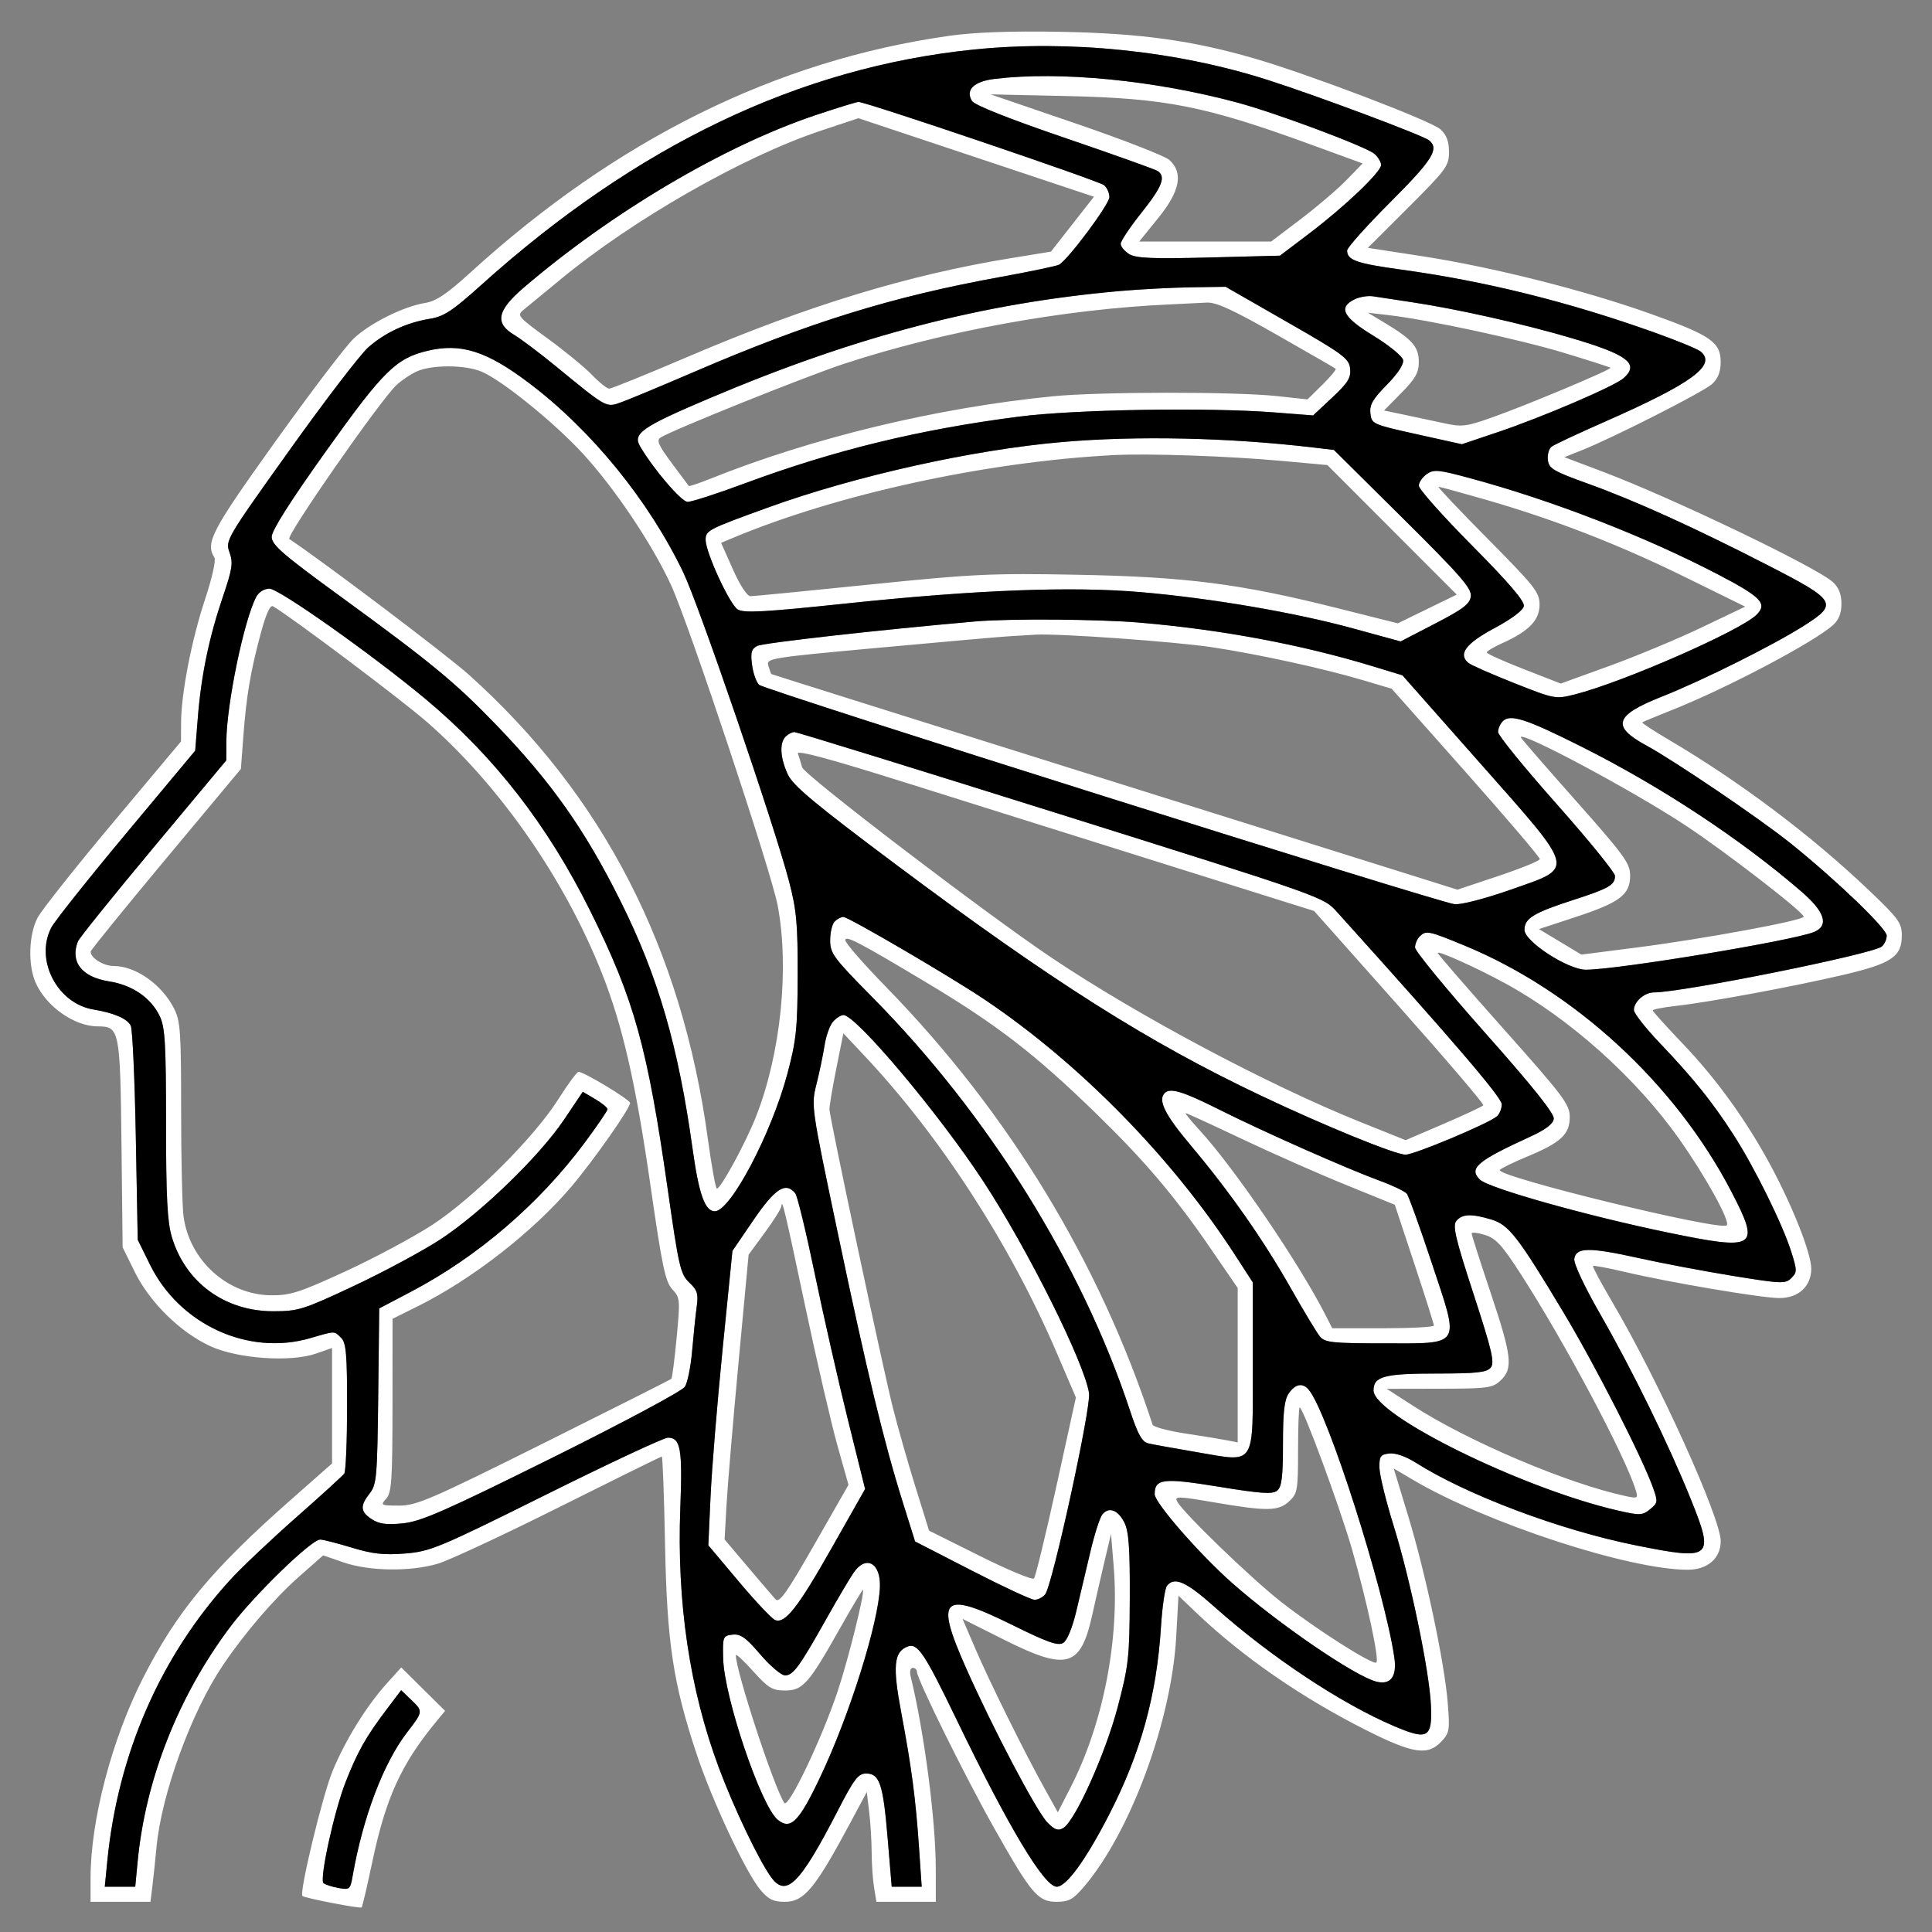
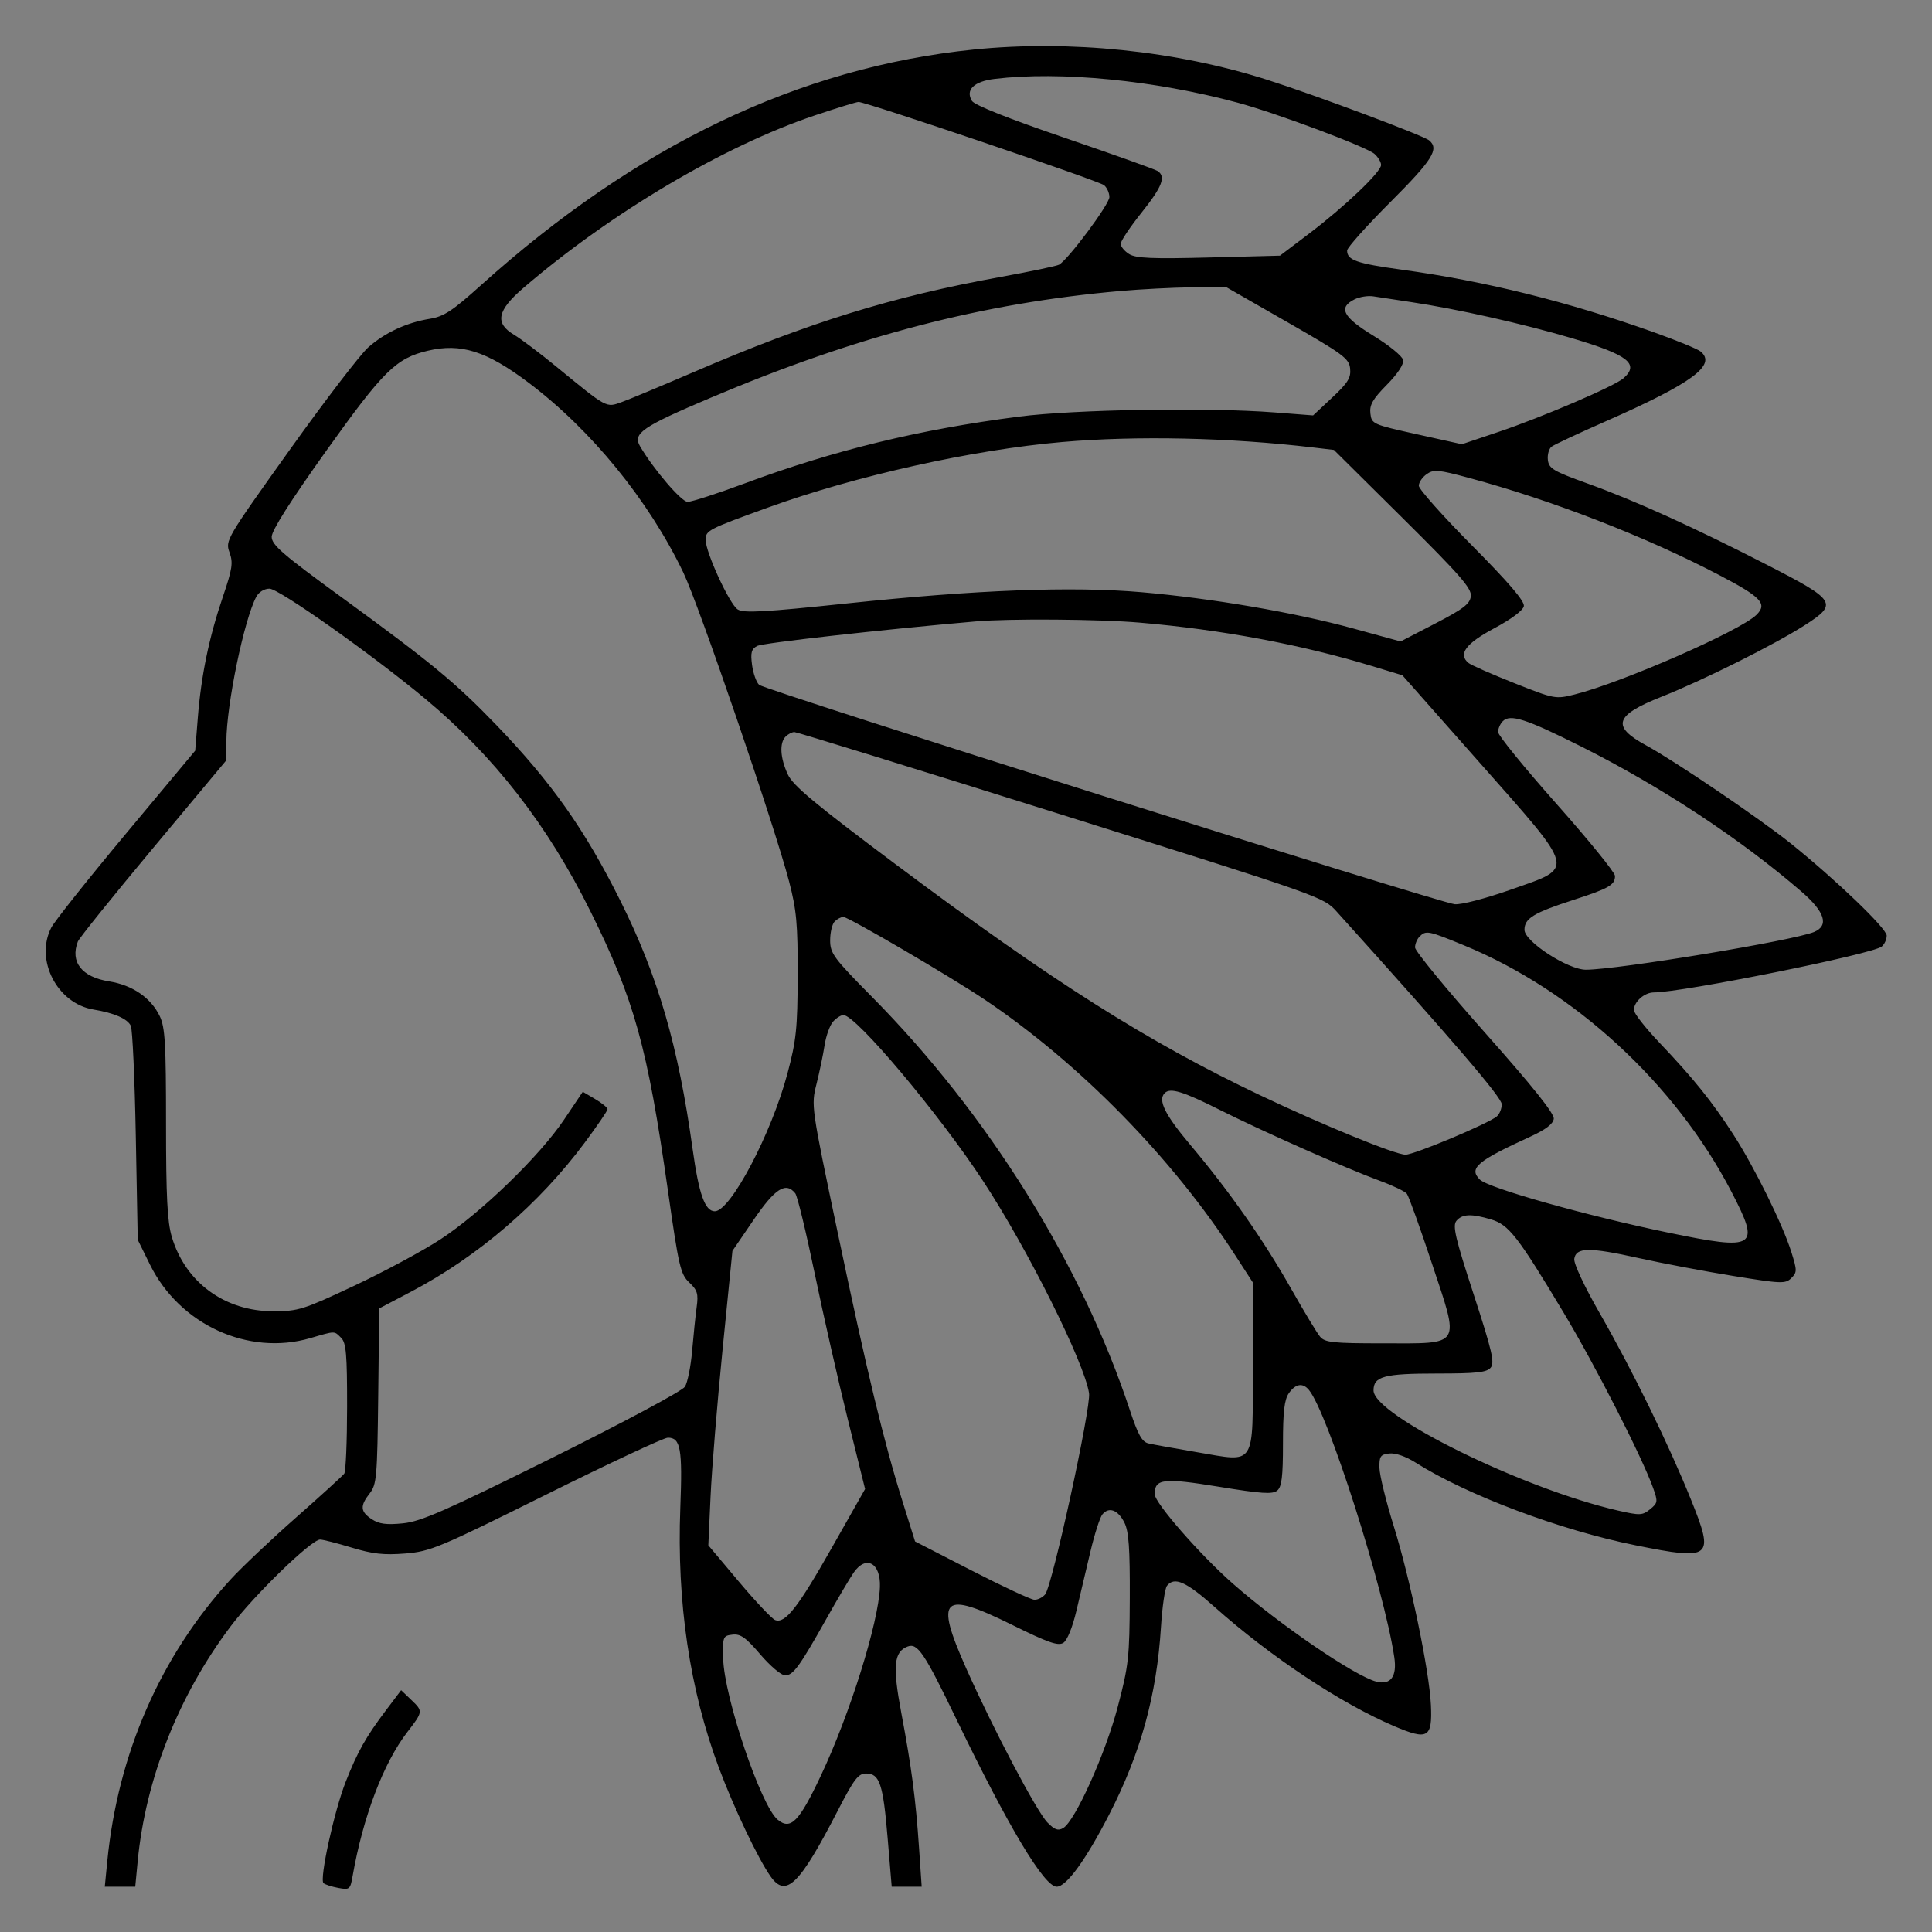
<svg xmlns="http://www.w3.org/2000/svg" version="1.1" viewBox="0 0 512 512" height="512" width="512">
  <rect x="0" y="0" width="512" height="512" fill="#808080" stroke="none" />
-   <path fill-rule="evenodd" fill="#ffffff" stroke="none" d="M 251.500 9.501 C 205.636 16.004, 163.377 36.924, 124.500 72.370 C 118.455 77.882, 115.575 79.813, 112.715 80.275 C 106.900 81.213, 97.921 85.700, 93.650 89.802 C 91.532 91.836, 82.194 104.123, 72.900 117.108 C 56.050 140.645, 54.359 143.868, 56.819 147.742 C 57.267 148.447, 56.207 153.198, 54.365 158.742 C 50.797 169.482, 48.018 183.748, 47.985 191.500 L 47.964 196.500 29.941 218 C 20.029 229.825, 11.037 241.170, 9.959 243.210 C 7.641 247.601, 7.370 255.596, 9.381 260.282 C 12.110 266.642, 19.667 272, 25.910 272 C 31.669 272, 31.850 272.893, 32.190 303.037 L 32.500 330.551 35.734 337.115 C 39.697 345.161, 47.771 353.084, 55.747 356.757 C 62.969 360.081, 76.999 361.061, 83.750 358.712 L 88 357.234 88 372.531 L 88 387.828 77.250 397.303 C 56.109 415.938, 46.892 427.036, 37.922 444.654 C 29.632 460.935, 24 482.387, 24 497.676 L 24 504 31.939 504 L 39.877 504 40.397 499.750 C 40.683 497.412, 41.176 492.753, 41.492 489.395 C 42.813 475.357, 50.761 453.612, 59.062 441.322 C 64.879 432.710, 72.687 423.622, 79.234 417.843 L 85.643 412.186 91.071 414.061 C 97.851 416.401, 108.787 416.549, 116.027 414.399 C 118.991 413.519, 133.469 406.769, 148.201 399.399 C 162.933 392.030, 175.166 386, 175.387 386 C 175.608 386, 175.993 396.462, 176.243 409.250 C 176.753 435.358, 178.367 446.045, 184.657 464.970 C 188.745 477.264, 197.680 496.278, 201.510 500.829 C 203.630 503.349, 204.945 504, 207.915 504 C 213.136 504, 215.956 500.590, 225.534 482.700 L 229.710 474.900 230.346 480.200 C 230.696 483.115, 230.991 487.975, 231.002 491 C 231.013 494.025, 231.301 498.188, 231.642 500.250 L 232.262 504 240.131 504 L 248 504 247.992 495.250 C 247.980 482.345, 244.944 459.106, 241.331 444.250 C 241.012 442.941, 241.247 442, 241.892 442 C 242.501 442, 243 442.467, 243 443.037 C 243 444.974, 255.788 470.869, 263.434 484.415 C 273.331 501.950, 275.067 504, 280.011 504 C 283.232 504, 284.379 503.375, 287.195 500.086 C 299.569 485.630, 310.477 456.086, 311.711 433.688 L 312.306 422.877 316.903 427.268 C 329.261 439.072, 344.956 449.922, 362.233 458.605 C 374.468 464.754, 378.397 465.336, 381.976 461.526 C 384.133 459.229, 384.255 458.492, 383.667 451.276 C 382.792 440.530, 377.812 417, 373.203 401.831 L 369.353 389.161 374.427 392.154 C 393.867 403.622, 431.676 416, 447.268 416 C 452.512 416, 455.995 412.985, 456.008 408.436 C 456.026 402.295, 439.548 365.928, 427.382 345.257 C 424.332 340.073, 421.985 335.681, 422.169 335.498 C 422.352 335.314, 426.102 336.013, 430.501 337.051 C 442.411 339.860, 466.867 344, 471.550 344 C 476.619 344, 480 340.884, 480 336.212 C 480 332.208, 475.198 319.988, 469.307 309 C 462.881 297.013, 454.803 285.824, 445.767 276.394 C 441.495 271.935, 438 268.056, 438 267.773 C 438 267.490, 440.813 266.944, 444.250 266.561 C 452.959 265.589, 475.381 261.428, 488.500 258.350 C 501.271 255.353, 504 253.520, 504 247.939 C 504 244.570, 503.181 243.448, 495.141 235.797 C 479.906 221.299, 461.009 207.098, 442.217 196.024 C 438.211 193.664, 435.061 191.607, 435.217 191.453 C 435.373 191.300, 438.982 189.791, 443.238 188.102 C 457.554 182.419, 480.689 170.211, 485.750 165.670 C 487.304 164.276, 488 162.522, 488 160 C 488 157.494, 487.294 155.699, 485.750 154.277 C 481.466 150.333, 443.086 131.919, 424.651 124.963 L 414.565 121.158 419.033 119.383 C 427.536 116.005, 451.509 103.823, 453.750 101.742 C 455.291 100.310, 456 98.501, 456 96 C 456 90.667, 453.414 88.877, 437.500 83.196 C 419.932 76.923, 395.637 70.791, 376.918 67.905 L 362.500 65.682 373.250 54.952 C 383.279 44.942, 384 43.958, 384 40.285 C 384 37.481, 383.353 35.756, 381.750 34.286 C 379.307 32.047, 347.003 19.737, 332.488 15.515 C 315.986 10.714, 302.124 8.807, 281 8.430 C 267.769 8.195, 258.285 8.539, 251.500 9.501 M 258 13.134 C 211.817 17.854, 168.653 38.507, 127.442 75.605 C 119.913 82.382, 117.633 83.881, 113.942 84.479 C 107.778 85.478, 102.074 88.118, 97.607 92.040 C 95.522 93.871, 86.132 106.127, 76.741 119.277 C 59.927 142.817, 59.683 143.234, 60.821 146.383 C 61.821 149.148, 61.582 150.745, 59.051 158.186 C 55.394 168.937, 53.316 178.980, 52.423 190.217 L 51.730 198.935 33.460 220.833 C 23.411 232.878, 14.472 244.120, 13.595 245.816 C 9.177 254.360, 15.141 265.941, 24.779 267.536 C 30.250 268.441, 33.750 269.966, 34.664 271.842 C 35.108 272.754, 35.703 285.887, 35.986 301.026 L 36.500 328.552 39.750 335.149 C 47.579 351.040, 65.797 359.399, 82.206 354.628 C 89.008 352.651, 88.512 352.655, 90.429 354.571 C 91.733 355.876, 91.997 358.978, 91.985 372.821 C 91.976 381.995, 91.639 389.960, 91.235 390.522 C 90.831 391.084, 85.069 396.331, 78.432 402.183 C 71.794 408.034, 63.972 415.438, 61.050 418.636 C 42.542 438.886, 31.229 464.765, 28.430 493.250 L 27.767 500 31.804 500 L 35.841 500 36.487 493.250 C 38.575 471.444, 47.339 449.290, 61.101 431.026 C 67.395 422.673, 82.518 408, 84.833 408 C 85.579 408, 89.352 408.961, 93.218 410.135 C 98.765 411.820, 101.747 412.148, 107.373 411.694 C 114.072 411.153, 116.318 410.214, 144.784 396.059 C 161.440 387.777, 175.937 381, 176.999 381 C 180.367 381, 180.890 383.945, 180.291 399.557 C 179.330 424.608, 182.762 447.743, 190.518 468.508 C 194.460 479.059, 200.912 492.608, 204.232 497.305 C 208.291 503.048, 211.894 499.501, 222.066 479.750 C 226.323 471.484, 227.456 470, 229.509 470 C 233.112 470, 234.032 472.745, 235.230 487.073 L 236.312 500 240.285 500 L 244.258 500 243.560 489.750 C 242.672 476.693, 241.580 468.399, 238.831 453.807 C 236.521 441.545, 236.885 437.749, 240.504 436.360 C 243.170 435.337, 244.933 437.960, 253.490 455.683 C 267.265 484.211, 276.723 500, 280.038 500 C 282.591 500, 287.713 492.966, 293.874 481 C 302.283 464.667, 306.536 449.293, 307.672 431.122 C 308.003 425.830, 308.717 420.938, 309.259 420.250 C 311.226 417.756, 314.325 419.130, 321.840 425.827 C 336.688 439.061, 355.357 451.452, 369.517 457.470 C 378.418 461.253, 379.607 460.564, 379.209 451.864 C 378.795 442.832, 373.745 418.514, 369.363 404.454 C 367.313 397.879, 365.606 390.925, 365.568 389 C 365.508 385.928, 365.828 385.462, 368.176 385.191 C 369.802 385.003, 372.549 385.955, 375.176 387.617 C 388.769 396.218, 413.403 405.483, 433.383 409.508 C 453.708 413.604, 454.424 413.009, 448.079 397.293 C 442.180 382.680, 432.582 363.080, 423.998 348.120 C 419.892 340.963, 417.023 334.845, 417.198 333.620 C 417.638 330.535, 421.141 330.487, 434.199 333.387 C 440.415 334.767, 451.701 336.903, 459.279 338.133 C 472.121 340.218, 473.171 340.257, 474.719 338.709 C 476.267 337.161, 476.266 336.686, 474.704 331.730 C 472.401 324.424, 464.919 309.275, 459.357 300.655 C 453.737 291.945, 448.747 285.745, 439.805 276.357 C 436.062 272.428, 433 268.522, 433 267.678 C 433 265.457, 435.794 263, 438.321 262.998 C 445.913 262.990, 496.268 252.853, 498.687 250.844 C 499.409 250.245, 500 248.942, 500 247.948 C 500 246.058, 486.520 233.118, 474.500 223.471 C 466.340 216.922, 443.836 201.662, 436.270 197.548 C 426.962 192.486, 427.880 189.573, 440.337 184.642 C 451.334 180.290, 470.203 170.861, 478.316 165.666 C 487.167 159.996, 486.610 159.096, 468.500 149.802 C 448.839 139.712, 433.334 132.682, 420.730 128.143 C 411.643 124.871, 410.466 124.172, 410.199 121.894 C 410.034 120.483, 410.484 118.892, 411.199 118.359 C 411.915 117.825, 418.350 114.814, 425.500 111.667 C 448.436 101.571, 455.006 96.740, 450.680 93.150 C 449.902 92.503, 444.346 90.220, 438.334 88.075 C 415.619 79.972, 393.644 74.513, 371.500 71.472 C 359.493 69.822, 357 68.948, 357 66.388 C 357 65.636, 362.175 59.846, 368.500 53.521 C 379.658 42.363, 381.474 39.468, 378.739 37.198 C 377.175 35.900, 348.875 25.312, 335.880 21.162 C 311.725 13.450, 283.441 10.535, 258 13.134 M 263.602 20.907 C 258.082 21.575, 255.782 23.807, 257.579 26.750 C 258.252 27.852, 267.322 31.460, 282.088 36.500 C 294.980 40.900, 306.085 44.864, 306.764 45.309 C 309.046 46.803, 308.022 49.459, 302.494 56.383 C 299.472 60.169, 297 63.871, 297 64.610 C 297 65.349, 298.012 66.577, 299.250 67.339 C 301.037 68.440, 305.377 68.624, 320.354 68.238 L 339.207 67.751 346.854 61.959 C 356.400 54.727, 366 45.582, 366 43.720 C 366 42.944, 365.212 41.622, 364.250 40.781 C 362.100 38.901, 338.235 29.967, 328 27.210 C 305.913 21.259, 280.909 18.812, 263.602 20.907 M 285.164 32.754 C 297.629 37.014, 308.767 41.357, 309.914 42.405 C 313.656 45.822, 312.730 50.626, 306.955 57.764 L 301.909 64 319.393 64 L 336.877 64 344.688 58.083 C 348.985 54.828, 354.438 50.173, 356.806 47.738 L 361.112 43.310 347.306 38.276 C 319.357 28.084, 309 26.034, 282.500 25.449 L 262.500 25.007 285.164 32.754 M 216 30.560 C 191.830 38.675, 161.994 56.327, 138.750 76.266 C 131.729 82.288, 131.056 85.646, 136.250 88.736 C 138.037 89.799, 143.024 93.556, 147.330 97.084 C 161.056 108.330, 160.571 108.067, 164.804 106.538 C 166.837 105.804, 175.448 102.213, 183.940 98.558 C 214.471 85.417, 236.360 78.631, 265 73.425 C 272.975 71.976, 280.022 70.500, 280.661 70.145 C 283.078 68.802, 294 54.137, 294 52.235 C 294 51.140, 293.366 49.719, 292.591 49.075 C 291.187 47.910, 229.455 26.984, 227.518 27.017 C 226.958 27.027, 221.775 28.621, 216 30.560 M 217.496 34.652 C 196.911 41.509, 167.636 58.238, 148.523 74.067 C 144.251 77.605, 139.872 81.207, 138.791 82.070 C 136.904 83.577, 137.159 83.884, 145.163 89.726 C 149.748 93.073, 155.051 97.429, 156.946 99.406 C 158.842 101.383, 160.868 103, 161.450 103 C 162.031 103, 171.506 99.156, 182.504 94.457 C 214.140 80.941, 240.743 72.832, 268 68.397 L 278.500 66.688 284.203 59.414 L 289.906 52.139 258.699 41.731 L 227.492 31.323 217.496 34.652 M 297 77.107 C 260.442 80.307, 227.050 89.006, 188.295 105.427 C 170.193 113.097, 167.631 114.853, 169.604 118.241 C 173.117 124.273, 180.579 133, 182.224 133 C 183.296 133, 190.097 130.801, 197.337 128.113 C 221.062 119.305, 243.601 113.815, 270 110.412 C 284.818 108.502, 320.044 107.921, 337.744 109.295 L 347.989 110.091 353.044 105.362 C 357.218 101.458, 358.047 100.119, 357.800 97.685 C 357.528 95.007, 355.996 93.874, 341.153 85.368 L 324.806 76 315.653 76.138 C 310.619 76.213, 302.225 76.649, 297 77.107 M 358.940 79.343 C 354.574 81.519, 355.899 84.052, 363.993 88.996 C 368.115 91.513, 371.645 94.397, 371.839 95.405 C 372.059 96.547, 370.432 99.024, 367.517 101.983 C 363.784 105.773, 362.908 107.304, 363.171 109.578 C 363.492 112.358, 363.787 112.490, 375.457 115.077 L 387.414 117.728 397.019 114.494 C 408.761 110.539, 427.866 102.343, 430.250 100.236 C 434.556 96.432, 431.438 94.023, 416.500 89.609 C 403.628 85.806, 386.133 81.876, 374 80.062 C 369.875 79.446, 365.348 78.758, 363.940 78.534 C 362.532 78.309, 360.282 78.673, 358.940 79.343 M 310 80.673 C 282.068 81.910, 250.124 87.733, 223.701 96.405 C 213.692 99.690, 178.318 113.901, 175.070 115.942 C 173.914 116.669, 174.472 117.958, 177.980 122.670 C 180.368 125.877, 182.415 128.629, 182.531 128.787 C 182.646 128.944, 185.161 128.103, 188.120 126.918 C 215.407 115.986, 248.066 108.109, 278.856 105.034 C 291.262 103.795, 327.304 103.761, 338.500 104.977 L 346.500 105.846 350.451 101.957 C 352.624 99.819, 354.199 97.904, 353.951 97.702 C 353.703 97.501, 346.650 93.435, 338.277 88.668 C 326.715 82.085, 322.266 80.046, 319.777 80.193 C 317.975 80.299, 313.575 80.515, 310 80.673 M 367 85.581 C 374.272 89.958, 376 91.938, 376 95.890 C 376 98.756, 375.121 100.324, 371.392 104.110 L 366.784 108.788 372.142 109.908 C 375.089 110.524, 379.840 111.538, 382.699 112.161 C 387.436 113.195, 388.577 113.054, 395.537 110.584 C 404.838 107.282, 427.219 97.886, 426.794 97.461 C 426.626 97.293, 421.111 95.525, 414.540 93.533 C 402.662 89.933, 378.513 84.733, 368 83.512 L 362.500 82.873 367 85.581 M 113.332 92.959 C 104.966 94.952, 101.607 98.263, 86.518 119.391 C 76.984 132.740, 72 140.589, 72 142.255 C 72 144.393, 74.872 146.884, 90.250 158.084 C 114.250 175.564, 120.717 180.898, 131.523 192.125 C 146.185 207.359, 154.964 219.801, 164.409 238.729 C 174.401 258.754, 179.742 277.110, 183.548 304.500 C 185.215 316.495, 186.822 321, 189.434 321 C 193.593 321, 204.432 300.445, 208.680 284.500 C 211.024 275.706, 211.351 272.570, 211.392 258.500 C 211.431 244.889, 211.092 241.173, 209.119 233.610 C 205.264 218.831, 185.288 160.482, 181.079 151.707 C 171.923 132.617, 156.678 113.915, 140.092 101.427 C 128.917 93.013, 122.127 90.864, 113.332 92.959 M 110.500 98.408 C 108.850 99.139, 106.374 100.809, 104.997 102.119 C 100.579 106.322, 75.649 142.163, 76.670 142.844 C 85.946 149.032, 118.449 173.600, 124.271 178.825 C 159.743 210.655, 180.705 251.361, 187.582 301.768 C 188.575 309.046, 189.657 315, 189.986 315 C 191.029 315, 197.669 302.761, 200.385 295.830 C 206.918 279.162, 209.222 256.651, 206.100 240 C 204.407 230.969, 182.574 165.352, 177.838 155.061 C 172.836 144.192, 162.950 129.451, 154.469 120.219 C 146.940 112.022, 132.988 100.729, 127.620 98.486 C 123.249 96.660, 114.534 96.620, 110.500 98.408 M 281.500 117.140 C 257.753 119.193, 226.700 126.108, 203.500 134.508 C 187.594 140.268, 187 140.576, 187 143.070 C 187 146.387, 193.356 160.175, 195.500 161.508 C 197.127 162.519, 202.530 162.221, 224.500 159.908 C 258.769 156.299, 284.047 155.336, 302.500 156.937 C 321.179 158.558, 343.236 162.336, 358.604 166.548 L 371.171 169.992 380.335 165.246 C 387.817 161.372, 389.553 160.041, 389.790 158 C 390.030 155.930, 386.938 152.385, 371.790 137.368 L 353.500 119.235 348 118.587 C 325.679 115.957, 301.312 115.426, 281.500 117.140 M 295 120.612 C 261.362 122.376, 222.038 130.930, 194.316 142.512 L 191.101 143.856 194.243 150.928 C 196.098 155.103, 197.993 158, 198.870 158 C 199.686 158, 213.887 156.614, 230.427 154.920 C 257.853 152.111, 262.700 151.882, 285.500 152.315 C 314.378 152.863, 328.607 154.686, 354.238 161.121 L 370.436 165.188 378.245 161.381 L 386.053 157.574 368.910 140.410 L 351.767 123.245 339.633 122.140 C 325.482 120.851, 304.288 120.125, 295 120.612 M 378.088 125.651 C 376.940 126.455, 376 127.841, 376 128.729 C 376 129.618, 382.343 136.742, 390.095 144.561 C 399.934 154.484, 404.082 159.339, 403.834 160.638 C 403.620 161.762, 400.509 164.086, 395.989 166.500 C 388.403 170.552, 386.309 173.395, 389.202 175.717 C 389.916 176.291, 395.373 178.690, 401.328 181.049 C 411.992 185.273, 412.236 185.318, 417.328 184.033 C 430.014 180.832, 461.190 167.172, 465.486 162.932 C 468.457 160, 466.788 158.235, 455.440 152.310 C 435.982 142.151, 411.360 132.597, 389.338 126.659 C 381.157 124.453, 379.953 124.345, 378.088 125.651 M 394.296 142.830 C 406.775 155.424, 408 156.980, 408 160.241 C 408 164.341, 405.190 167.260, 398.220 170.402 C 395.899 171.448, 394 172.574, 394 172.904 C 394 173.234, 398.414 175.224, 403.810 177.327 L 413.619 181.150 426.484 176.486 C 433.559 173.922, 444.557 169.336, 450.924 166.295 L 462.500 160.767 446.500 152.902 C 428.928 144.265, 411.837 137.634, 393.670 132.405 C 387.164 130.532, 381.559 129, 381.216 129 C 380.873 129, 386.759 135.224, 394.296 142.830 M 67.924 158.142 C 64.684 164.196, 60.028 186.700, 59.987 196.500 L 59.967 201.500 40.611 224.696 C 29.966 237.453, 20.973 248.627, 20.628 249.527 C 18.549 254.946, 21.675 258.931, 28.902 260.074 C 35.116 261.056, 40.034 264.444, 42.359 269.345 C 43.744 272.262, 44 276.693, 44 297.720 C 44 317.143, 44.336 323.770, 45.526 327.774 C 49.112 339.850, 59.554 347.504, 72.429 347.495 C 79.066 347.491, 80.379 347.077, 93.816 340.765 C 101.690 337.066, 111.970 331.538, 116.660 328.481 C 127.381 321.493, 142.972 306.407, 149.473 296.731 L 154.445 289.330 157.723 291.264 C 159.525 292.327, 161 293.535, 161 293.948 C 161 294.360, 158.265 298.372, 154.921 302.863 C 142.846 319.083, 126.620 333.011, 109 342.278 L 100.500 346.748 100.231 369.990 C 99.984 391.414, 99.808 393.429, 97.981 395.751 C 95.359 399.084, 95.482 400.615, 98.533 402.613 C 100.469 403.882, 102.413 404.138, 106.783 403.700 C 111.576 403.220, 117.976 400.409, 146.371 386.314 C 165.281 376.927, 180.802 368.617, 181.511 367.500 C 182.208 366.400, 183.068 362.125, 183.421 358 C 183.773 353.875, 184.316 348.645, 184.625 346.378 C 185.106 342.860, 184.818 341.907, 182.662 339.878 C 180.343 337.696, 179.876 335.683, 177.002 315.500 C 171.591 277.503, 168.113 264.967, 156.469 241.500 C 145.118 218.622, 130.892 200.328, 112.647 185.149 C 98.513 173.388, 73.916 156, 71.415 156 C 70.042 156, 68.595 156.888, 67.924 158.142 M 69.107 167.829 C 66.403 177.848, 65.294 184.408, 64.488 195.139 L 63.839 203.777 43.937 227.639 C 32.992 240.762, 24.028 251.805, 24.018 252.179 C 23.974 253.850, 27.408 256, 30.121 256 C 35.927 256, 42.833 260.846, 46.097 267.210 C 47.808 270.545, 48 273.286, 48 294.321 C 48 307.191, 48.288 319.821, 48.640 322.389 C 50.242 334.075, 60.333 343.156, 71.838 343.265 C 76.924 343.312, 79.380 342.521, 91.574 336.910 C 99.233 333.384, 109.550 327.864, 114.500 324.643 C 125.414 317.540, 141.584 301.422, 148 291.251 C 150.475 287.327, 152.868 284.091, 153.317 284.059 C 154.609 283.966, 166.960 291.411, 166.981 292.295 C 167.014 293.690, 157.278 307.558, 151.403 314.484 C 141.272 326.426, 125.151 338.986, 110.763 346.147 L 104.027 349.500 104.013 372.421 C 104.002 392.334, 103.783 395.583, 102.345 397.171 C 100.762 398.920, 100.913 399, 105.792 399 C 110.387 399, 114.211 397.347, 144.197 382.398 C 162.514 373.267, 177.685 365.619, 177.912 365.403 C 178.138 365.187, 178.772 360.275, 179.320 354.488 C 180.277 344.389, 180.231 343.875, 178.165 341.675 C 176.336 339.729, 175.473 335.641, 172.429 314.491 C 168.448 286.841, 165.028 271.873, 159.494 257.874 C 149.642 232.950, 132.367 208.136, 113.202 191.382 C 106.435 185.466, 77.213 163.499, 72.358 160.679 C 71.601 160.239, 70.502 162.657, 69.107 167.829 M 258.500 164.686 C 233.073 166.910, 202.148 170.386, 200.651 171.187 C 199.119 172.007, 198.865 172.958, 199.305 176.236 C 199.603 178.458, 200.444 180.820, 201.173 181.486 C 202.722 182.900, 381.048 239.145, 385.500 239.624 C 387.215 239.809, 393.640 238.138, 400.500 235.723 C 417.515 229.735, 417.899 231.271, 392.075 202.061 L 371.650 178.958 363.575 176.506 C 344.726 170.783, 323.685 166.851, 302 164.999 C 291.199 164.077, 267.422 163.906, 258.500 164.686 M 267 168.647 C 264.525 168.810, 249.111 170.172, 232.746 171.672 C 203.799 174.326, 203.009 174.456, 203.620 176.450 C 203.966 177.578, 204.305 178.554, 204.374 178.620 C 204.443 178.686, 245.392 191.572, 295.371 207.257 L 386.241 235.774 397.105 232.137 C 403.080 230.137, 408.014 228.129, 408.068 227.676 C 408.123 227.222, 399.313 216.877, 388.491 204.686 L 368.813 182.520 361.304 180.287 C 350.708 177.137, 333.298 173.335, 321.118 171.512 C 311.162 170.022, 280.751 167.854, 274.500 168.189 C 272.850 168.277, 269.475 168.483, 267 168.647 M 398.250 191.134 C 397.563 191.830, 397 193.116, 397 193.992 C 397 194.867, 403.972 203.440, 412.493 213.042 C 421.014 222.644, 427.989 231.232, 427.993 232.128 C 428.003 234.518, 426.412 235.438, 417 238.481 C 406.429 241.898, 404 243.380, 404 246.411 C 404 249.517, 415.549 257.007, 420.308 256.987 C 428.841 256.951, 475.294 249.262, 480.750 246.983 C 484.766 245.305, 483.634 241.663, 477.434 236.308 C 461.235 222.314, 440.133 208.415, 419 197.817 C 404.369 190.480, 400.215 189.142, 398.250 191.134 M 208.200 195.200 C 206.521 196.879, 206.748 200.842, 208.776 205.229 C 210.156 208.213, 215.892 212.992, 237.500 229.158 C 278.672 259.963, 304.204 276.133, 334 290.275 C 350.848 298.272, 369.762 306, 372.486 306 C 374.801 306, 394.290 297.834, 396.651 295.875 C 397.393 295.259, 397.988 293.798, 397.973 292.628 C 397.949 290.809, 385.175 275.900, 354.247 241.597 C 350.747 237.714, 350.361 237.578, 281.194 215.847 C 242.950 203.831, 211.151 194, 210.530 194 C 209.908 194, 208.860 194.540, 208.200 195.200 M 403 195.378 C 403 195.571, 409.525 203.082, 417.500 212.069 C 430.491 226.706, 432 228.784, 432 232.029 C 432 237.100, 429.322 239.147, 417.671 242.982 L 407.841 246.218 413.455 249.599 L 419.068 252.981 433.981 251.067 C 451.582 248.808, 478 243.926, 478 242.932 C 478 241.748, 457.574 225.959, 446.840 218.847 C 433.074 209.724, 403 193.625, 403 195.378 M 211.442 199.710 C 211.754 200.522, 212.261 202.156, 212.570 203.343 C 213.093 205.355, 260.978 241.918, 278.536 253.712 C 301.424 269.086, 336.026 287.503, 360.500 297.337 L 372.500 302.158 382.593 297.829 C 388.144 295.448, 392.869 293.232, 393.093 292.905 C 393.317 292.579, 383.317 280.859, 370.872 266.863 L 348.243 241.415 309.372 229.213 C 287.992 222.502, 257.085 212.786, 240.688 207.623 C 220.030 201.117, 211.050 198.687, 211.442 199.710 M 221.200 244.200 C 220.540 244.860, 220 247.102, 220 249.183 C 220 252.660, 220.901 253.878, 231.132 264.223 C 261.818 295.251, 286.685 335.124, 299.441 373.752 C 301.569 380.198, 302.640 382.115, 304.333 382.515 C 305.525 382.797, 311.340 383.849, 317.256 384.854 C 332.975 387.522, 332 389.043, 332 361.868 L 332 339.850 327.362 332.675 C 310.693 306.887, 286.204 281.889, 261 264.933 C 252.037 258.903, 224.846 243, 223.500 243 C 222.895 243, 221.860 243.540, 221.200 244.200 M 376.200 248.200 C 375.540 248.860, 375 250.163, 375 251.095 C 375 252.027, 383.331 262.175, 393.514 273.645 C 406.269 288.014, 411.945 295.122, 411.764 296.500 C 411.584 297.865, 409.595 299.372, 405.500 301.245 C 391.420 307.686, 389.172 309.601, 392.171 312.599 C 394.422 314.851, 420.539 322.206, 442.064 326.650 C 465.508 331.491, 466.621 330.766, 458.809 315.749 C 443.935 287.159, 417.234 262.568, 388 250.535 C 378.499 246.625, 377.895 246.505, 376.200 248.200 M 224.012 249.177 C 224.018 249.904, 228.919 255.518, 234.902 261.652 C 267.216 294.779, 291.379 334.482, 305.446 377.561 C 305.636 378.145, 309.551 379.194, 314.146 379.894 C 318.741 380.593, 323.738 381.409, 325.250 381.708 L 328 382.250 328 361.789 L 328 341.328 320.860 330.914 C 311.301 316.972, 303.347 307.601, 290.343 294.958 C 274.241 279.303, 264.200 271.560, 245.469 260.353 C 227.461 249.578, 223.999 247.775, 224.012 249.177 M 381 252.545 C 381 252.831, 388.875 261.907, 398.500 272.712 C 414.375 290.534, 416 292.698, 416 296.005 C 416 300.620, 413.681 302.777, 404.704 306.512 C 400.967 308.067, 397.711 309.659, 397.469 310.051 C 396.392 311.793, 456.001 326.332, 457.613 324.720 C 458.607 323.727, 452.042 311.822, 444.999 301.842 C 433.599 285.690, 416.017 269.946, 399 260.652 C 391.309 256.451, 381 251.808, 381 252.545 M 220.764 270.750 C 219.913 271.712, 218.906 274.525, 218.524 277 C 218.143 279.475, 217.180 284.095, 216.384 287.266 C 214.940 293.019, 214.953 293.109, 222.023 326.766 C 229.785 363.718, 234.187 381.958, 239.213 398 L 242.503 408.500 257.501 416.206 C 265.751 420.445, 273.232 423.932, 274.128 423.956 C 275.023 423.980, 276.304 423.338, 276.976 422.529 C 278.876 420.239, 289.181 373.016, 288.609 369.217 C 287.392 361.133, 272.327 330.958, 260.542 313 C 248.770 295.061, 226.843 269, 223.522 269 C 222.856 269, 221.614 269.788, 220.764 270.750 M 221.629 283.173 C 220.600 288.303, 219.783 293.175, 219.812 294 C 219.899 296.376, 233.950 362.482, 236.605 373 C 237.923 378.225, 240.625 387.707, 242.609 394.071 L 246.216 405.642 259.744 412.384 C 267.185 416.093, 273.608 418.761, 274.017 418.313 C 274.426 417.866, 277.093 406.890, 279.943 393.923 L 285.125 370.346 280.021 358.450 C 267.692 329.718, 249.156 301.104, 229 279.689 L 223.500 273.845 221.629 283.173 M 308.667 289.667 C 306.792 291.541, 308.688 295.375, 315.480 303.444 C 325.855 315.767, 334.812 328.552, 342.143 341.500 C 345.568 347.550, 349.032 353.288, 349.840 354.250 C 351.121 355.775, 353.260 356, 366.500 356 C 387.615 356, 386.887 357.190, 379.468 334.808 C 376.313 325.289, 373.328 316.987, 372.835 316.360 C 372.342 315.734, 369.140 314.194, 365.719 312.939 C 356.752 309.650, 334.785 299.914, 323.094 294.047 C 313.474 289.219, 310.129 288.204, 308.667 289.667 M 317.810 299.410 C 327.052 309.436, 344.359 334.856, 351.404 348.750 L 353.051 352 366.526 352 C 373.937 352, 380 351.677, 380 351.283 C 380 350.889, 377.668 343.525, 374.819 334.920 L 369.637 319.274 356.569 313.962 C 349.381 311.040, 337.026 305.578, 329.113 301.825 C 321.200 298.071, 314.505 295, 314.235 295 C 313.966 295, 315.575 296.985, 317.810 299.410 M 199.732 323.250 L 194.101 331.500 191.501 357.500 C 190.072 371.800, 188.635 389.355, 188.308 396.511 L 187.713 409.522 195.790 419.129 C 200.232 424.412, 204.566 429.003, 205.420 429.331 C 208.082 430.353, 211.434 426.070, 220.508 410.051 L 229.259 394.602 224.656 376.051 C 222.124 365.848, 218.187 348.500, 215.907 337.500 C 213.627 326.500, 211.310 316.938, 210.758 316.250 C 208.247 313.121, 205.420 314.915, 199.732 323.250 M 207.079 319.640 C 207.036 320.267, 205.063 323.417, 202.696 326.640 L 198.391 332.500 195.725 361 C 194.259 376.675, 192.826 393.657, 192.541 398.738 L 192.024 407.976 198.168 415.238 C 201.548 419.232, 204.861 423.102, 205.531 423.839 C 206.515 424.920, 208.491 422.130, 215.803 409.339 L 224.857 393.500 221.908 383.001 C 220.286 377.227, 216.482 360.802, 213.455 346.501 C 207.974 320.605, 207.229 317.469, 207.079 319.640 M 385.966 323.541 C 384.903 324.822, 385.670 328.097, 390.520 342.976 C 395.414 357.991, 396.143 361.123, 395.054 362.435 C 393.998 363.707, 391.335 364, 380.812 364 C 366.817 364, 364 364.750, 364 368.478 C 364 375.077, 403.709 394.589, 428.792 400.315 C 434.599 401.641, 435.254 401.615, 437.279 399.975 C 439.337 398.308, 439.389 397.959, 438.104 394.349 C 435.239 386.292, 422.766 361.852, 414.432 347.964 C 402.214 327.606, 399.860 324.574, 395.174 323.170 C 389.929 321.599, 387.497 321.697, 385.966 323.541 M 390 326.881 C 390 327.263, 392.250 334.291, 395 342.500 C 400.659 359.393, 401.037 362.677, 397.686 365.826 C 395.541 367.840, 394.348 368.002, 381.436 368.026 L 367.500 368.052 374.500 372.571 C 389.123 382.010, 415.528 393.217, 430.850 396.488 C 434.023 397.165, 434.161 397.079, 433.469 394.851 C 430.602 385.617, 414.581 355.539, 402.879 337.420 C 398.050 329.943, 396.396 328.150, 393.507 327.264 C 391.578 326.672, 390 326.499, 390 326.881 M 341.557 369.223 C 340.374 370.912, 340 374.122, 340 382.600 C 340 391.360, 339.674 394.026, 338.480 395.016 C 337.247 396.040, 334.327 395.848, 323 394 C 308.286 391.600, 306 391.865, 306 395.975 C 306 398.260, 317.939 411.936, 326.606 419.579 C 338.941 430.456, 359.086 444.222, 364.763 445.653 C 368.565 446.611, 370.269 444.281, 369.503 439.174 C 366.778 421.003, 351.880 374.380, 346.869 368.343 C 345.241 366.380, 343.325 366.697, 341.557 369.223 M 344 384.326 C 344 394.871, 343.841 395.801, 341.686 397.826 C 338.833 400.505, 335.840 400.554, 321.800 398.150 C 312.189 396.505, 311.188 396.480, 311.961 397.909 C 313.612 400.961, 331.561 418.294, 339.539 424.542 C 348.775 431.774, 363.924 441.409, 364.754 440.579 C 365.568 439.765, 362.258 424.378, 358.319 410.656 C 355.093 399.422, 345.347 373, 344.429 373 C 344.193 373, 344 378.097, 344 384.326 M 292.144 401.327 C 291.499 402.104, 290.078 406.511, 288.987 411.120 C 287.896 415.729, 286.215 422.831, 285.251 426.902 C 284.199 431.350, 282.812 434.734, 281.775 435.381 C 280.398 436.241, 277.670 435.281, 268.260 430.629 C 249.638 421.421, 247.658 423.265, 256.008 442.036 C 263.213 458.235, 274.707 480.047, 277.586 482.988 C 279.488 484.931, 280.403 485.253, 281.761 484.456 C 284.908 482.611, 292.934 464.783, 296.205 452.372 C 299.098 441.392, 299.339 439.223, 299.405 423.500 C 299.460 410.300, 299.141 405.832, 297.980 403.512 C 296.289 400.134, 293.882 399.233, 292.144 401.327 M 292.771 413.500 C 291.860 417.350, 290.364 423.875, 289.447 428 C 286.357 441.907, 282.762 442.907, 266.027 434.514 L 255.087 429.027 258.404 436.764 C 262.166 445.538, 271.482 464.363, 276.777 473.891 L 280.329 480.281 283.614 473.891 C 292.373 456.849, 296.743 434.505, 295.131 415 L 294.429 406.500 292.771 413.500 M 226.236 416.750 C 225.190 418.262, 221.934 423.775, 219 429 C 211.864 441.707, 210.191 444, 208.053 444 C 207.058 444, 204.108 441.500, 201.498 438.446 C 197.661 433.955, 196.249 432.949, 194.126 433.196 C 191.598 433.489, 191.505 433.724, 191.644 439.500 C 191.888 449.694, 201.644 478.562, 206.087 482.235 C 209.528 485.081, 211.749 482.826, 217.499 470.653 C 225.230 454.288, 232.835 430.017, 233.189 420.581 C 233.430 414.183, 229.504 412.021, 226.236 416.750 M 222.480 431.738 C 214.302 446.248, 212.743 448, 208.004 448 C 204.677 448, 203.594 447.342, 199.593 442.892 C 197.067 440.082, 195.001 438.170, 195.003 438.642 C 195.015 442.872, 205.025 473.403, 207.835 477.782 C 208.893 479.430, 217.717 460.988, 222.002 448.171 C 224.781 439.860, 229.248 421.915, 228.679 421.346 C 228.559 421.226, 225.770 425.902, 222.480 431.738 M 102.583 446.040 C 97.162 452.041, 91.604 460.996, 88.160 469.280 C 85.499 475.682, 79.236 501.610, 80.147 502.455 C 80.747 503.012, 95.471 505.862, 95.840 505.493 C 96.032 505.302, 97.309 499.834, 98.679 493.343 C 102.225 476.544, 106.311 467.551, 115.443 456.446 L 117.954 453.392 112.143 447.641 L 106.332 441.891 102.583 446.040 M 102.312 453.209 C 96.969 460.289, 94.752 464.223, 91.612 472.203 C 88.567 479.940, 84.604 498.044, 85.735 499.052 C 86.156 499.428, 87.916 500, 89.647 500.322 C 92.639 500.880, 92.827 500.726, 93.443 497.204 C 96.193 481.495, 101.625 467.198, 107.960 459 C 112.099 453.644, 112.120 453.489, 109.117 450.612 L 106.306 447.919 102.312 453.209" />
  <path fill-rule="evenodd" fill="#000000" stroke="none" d="M 258 13.134 C 211.817 17.854, 168.653 38.507, 127.442 75.605 C 119.913 82.382, 117.633 83.881, 113.942 84.479 C 107.778 85.478, 102.074 88.118, 97.607 92.040 C 95.522 93.871, 86.132 106.127, 76.741 119.277 C 59.927 142.817, 59.683 143.234, 60.821 146.383 C 61.821 149.148, 61.582 150.745, 59.051 158.186 C 55.394 168.937, 53.316 178.980, 52.423 190.217 L 51.730 198.935 33.460 220.833 C 23.411 232.878, 14.472 244.120, 13.595 245.816 C 9.177 254.360, 15.141 265.941, 24.779 267.536 C 30.250 268.441, 33.750 269.966, 34.664 271.842 C 35.108 272.754, 35.703 285.887, 35.986 301.026 L 36.500 328.552 39.750 335.149 C 47.579 351.040, 65.797 359.399, 82.206 354.628 C 89.008 352.651, 88.512 352.655, 90.429 354.571 C 91.733 355.876, 91.997 358.978, 91.985 372.821 C 91.976 381.995, 91.639 389.960, 91.235 390.522 C 90.831 391.084, 85.069 396.331, 78.432 402.183 C 71.794 408.034, 63.972 415.438, 61.050 418.636 C 42.542 438.886, 31.229 464.765, 28.430 493.250 L 27.767 500 31.804 500 L 35.841 500 36.487 493.250 C 38.575 471.444, 47.339 449.290, 61.101 431.026 C 67.395 422.673, 82.518 408, 84.833 408 C 85.579 408, 89.352 408.961, 93.218 410.135 C 98.765 411.820, 101.747 412.148, 107.373 411.694 C 114.072 411.153, 116.318 410.214, 144.784 396.059 C 161.440 387.777, 175.937 381, 176.999 381 C 180.367 381, 180.890 383.945, 180.291 399.557 C 179.330 424.608, 182.762 447.743, 190.518 468.508 C 194.460 479.059, 200.912 492.608, 204.232 497.305 C 208.291 503.048, 211.894 499.501, 222.066 479.750 C 226.323 471.484, 227.456 470, 229.509 470 C 233.112 470, 234.032 472.745, 235.230 487.073 L 236.312 500 240.285 500 L 244.258 500 243.560 489.750 C 242.672 476.693, 241.580 468.399, 238.831 453.807 C 236.521 441.545, 236.885 437.749, 240.504 436.360 C 243.170 435.337, 244.933 437.960, 253.490 455.683 C 267.265 484.211, 276.723 500, 280.038 500 C 282.591 500, 287.713 492.966, 293.874 481 C 302.283 464.667, 306.536 449.293, 307.672 431.122 C 308.003 425.830, 308.717 420.938, 309.259 420.250 C 311.226 417.756, 314.325 419.130, 321.840 425.827 C 336.688 439.061, 355.357 451.452, 369.517 457.470 C 378.418 461.253, 379.607 460.564, 379.209 451.864 C 378.795 442.832, 373.745 418.514, 369.363 404.454 C 367.313 397.879, 365.606 390.925, 365.568 389 C 365.508 385.928, 365.828 385.462, 368.176 385.191 C 369.802 385.003, 372.549 385.955, 375.176 387.617 C 388.769 396.218, 413.403 405.483, 433.383 409.508 C 453.708 413.604, 454.424 413.009, 448.079 397.293 C 442.180 382.680, 432.582 363.080, 423.998 348.120 C 419.892 340.963, 417.023 334.845, 417.198 333.620 C 417.638 330.535, 421.141 330.487, 434.199 333.387 C 440.415 334.767, 451.701 336.903, 459.279 338.133 C 472.121 340.218, 473.171 340.257, 474.719 338.709 C 476.267 337.161, 476.266 336.686, 474.704 331.730 C 472.401 324.424, 464.919 309.275, 459.357 300.655 C 453.737 291.945, 448.747 285.745, 439.805 276.357 C 436.062 272.428, 433 268.522, 433 267.678 C 433 265.457, 435.794 263, 438.321 262.998 C 445.913 262.990, 496.268 252.853, 498.687 250.844 C 499.409 250.245, 500 248.942, 500 247.948 C 500 246.058, 486.520 233.118, 474.500 223.471 C 466.340 216.922, 443.836 201.662, 436.270 197.548 C 426.962 192.486, 427.880 189.573, 440.337 184.642 C 451.334 180.290, 470.203 170.861, 478.316 165.666 C 487.167 159.996, 486.610 159.096, 468.500 149.802 C 448.839 139.712, 433.334 132.682, 420.730 128.143 C 411.643 124.871, 410.466 124.172, 410.199 121.894 C 410.034 120.483, 410.484 118.892, 411.199 118.359 C 411.915 117.825, 418.350 114.814, 425.500 111.667 C 448.436 101.571, 455.006 96.740, 450.680 93.150 C 449.902 92.503, 444.346 90.220, 438.334 88.075 C 415.619 79.972, 393.644 74.513, 371.500 71.472 C 359.493 69.822, 357 68.948, 357 66.388 C 357 65.636, 362.175 59.846, 368.500 53.521 C 379.658 42.363, 381.474 39.468, 378.739 37.198 C 377.175 35.900, 348.875 25.312, 335.880 21.162 C 311.725 13.450, 283.441 10.535, 258 13.134 M 263.602 20.907 C 258.082 21.575, 255.782 23.807, 257.579 26.750 C 258.252 27.852, 267.322 31.460, 282.088 36.500 C 294.980 40.900, 306.085 44.864, 306.764 45.309 C 309.046 46.803, 308.022 49.459, 302.494 56.383 C 299.472 60.169, 297 63.871, 297 64.610 C 297 65.349, 298.012 66.577, 299.250 67.339 C 301.037 68.440, 305.377 68.624, 320.354 68.238 L 339.207 67.751 346.854 61.959 C 356.400 54.727, 366 45.582, 366 43.720 C 366 42.944, 365.212 41.622, 364.250 40.781 C 362.100 38.901, 338.235 29.967, 328 27.210 C 305.913 21.259, 280.909 18.812, 263.602 20.907 M 216 30.560 C 191.830 38.675, 161.994 56.327, 138.750 76.266 C 131.729 82.288, 131.056 85.646, 136.250 88.736 C 138.037 89.799, 143.024 93.556, 147.330 97.084 C 161.056 108.330, 160.571 108.067, 164.804 106.538 C 166.837 105.804, 175.448 102.213, 183.940 98.558 C 214.471 85.417, 236.360 78.631, 265 73.425 C 272.975 71.976, 280.022 70.500, 280.661 70.145 C 283.078 68.802, 294 54.137, 294 52.235 C 294 51.140, 293.366 49.719, 292.591 49.075 C 291.187 47.910, 229.455 26.984, 227.518 27.017 C 226.958 27.027, 221.775 28.621, 216 30.560 M 297 77.107 C 260.442 80.307, 227.050 89.006, 188.295 105.427 C 170.193 113.097, 167.631 114.853, 169.604 118.241 C 173.117 124.273, 180.579 133, 182.224 133 C 183.296 133, 190.097 130.801, 197.337 128.113 C 221.062 119.305, 243.601 113.815, 270 110.412 C 284.818 108.502, 320.044 107.921, 337.744 109.295 L 347.989 110.091 353.044 105.362 C 357.218 101.458, 358.047 100.119, 357.800 97.685 C 357.528 95.007, 355.996 93.874, 341.153 85.368 L 324.806 76 315.653 76.138 C 310.619 76.213, 302.225 76.649, 297 77.107 M 358.940 79.343 C 354.574 81.519, 355.899 84.052, 363.993 88.996 C 368.115 91.513, 371.645 94.397, 371.839 95.405 C 372.059 96.547, 370.432 99.024, 367.517 101.983 C 363.784 105.773, 362.908 107.304, 363.171 109.578 C 363.492 112.358, 363.787 112.490, 375.457 115.077 L 387.414 117.728 397.019 114.494 C 408.761 110.539, 427.866 102.343, 430.250 100.236 C 434.556 96.432, 431.438 94.023, 416.500 89.609 C 403.628 85.806, 386.133 81.876, 374 80.062 C 369.875 79.446, 365.348 78.758, 363.940 78.534 C 362.532 78.309, 360.282 78.673, 358.940 79.343 M 113.332 92.959 C 104.966 94.952, 101.607 98.263, 86.518 119.391 C 76.984 132.740, 72 140.589, 72 142.255 C 72 144.393, 74.872 146.884, 90.250 158.084 C 114.250 175.564, 120.717 180.898, 131.523 192.125 C 146.185 207.359, 154.964 219.801, 164.409 238.729 C 174.401 258.754, 179.742 277.110, 183.548 304.500 C 185.215 316.495, 186.822 321, 189.434 321 C 193.593 321, 204.432 300.445, 208.680 284.500 C 211.024 275.706, 211.351 272.570, 211.392 258.500 C 211.431 244.889, 211.092 241.173, 209.119 233.610 C 205.264 218.831, 185.288 160.482, 181.079 151.707 C 171.923 132.617, 156.678 113.915, 140.092 101.427 C 128.917 93.013, 122.127 90.864, 113.332 92.959 M 281.500 117.140 C 257.753 119.193, 226.700 126.108, 203.500 134.508 C 187.594 140.268, 187 140.576, 187 143.070 C 187 146.387, 193.356 160.175, 195.500 161.508 C 197.127 162.519, 202.530 162.221, 224.500 159.908 C 258.769 156.299, 284.047 155.336, 302.500 156.937 C 321.179 158.558, 343.236 162.336, 358.604 166.548 L 371.171 169.992 380.335 165.246 C 387.817 161.372, 389.553 160.041, 389.790 158 C 390.030 155.930, 386.938 152.385, 371.790 137.368 L 353.500 119.235 348 118.587 C 325.679 115.957, 301.312 115.426, 281.500 117.140 M 378.088 125.651 C 376.940 126.455, 376 127.841, 376 128.729 C 376 129.618, 382.343 136.742, 390.095 144.561 C 399.934 154.484, 404.082 159.339, 403.834 160.638 C 403.620 161.762, 400.509 164.086, 395.989 166.500 C 388.403 170.552, 386.309 173.395, 389.202 175.717 C 389.916 176.291, 395.373 178.690, 401.328 181.049 C 411.992 185.273, 412.236 185.318, 417.328 184.033 C 430.014 180.832, 461.190 167.172, 465.486 162.932 C 468.457 160, 466.788 158.235, 455.440 152.310 C 435.982 142.151, 411.360 132.597, 389.338 126.659 C 381.157 124.453, 379.953 124.345, 378.088 125.651 M 67.924 158.142 C 64.684 164.196, 60.028 186.700, 59.987 196.500 L 59.967 201.500 40.611 224.696 C 29.966 237.453, 20.973 248.627, 20.628 249.527 C 18.549 254.946, 21.675 258.931, 28.902 260.074 C 35.116 261.056, 40.034 264.444, 42.359 269.345 C 43.744 272.262, 44 276.693, 44 297.720 C 44 317.143, 44.336 323.770, 45.526 327.774 C 49.112 339.850, 59.554 347.504, 72.429 347.495 C 79.066 347.491, 80.379 347.077, 93.816 340.765 C 101.690 337.066, 111.970 331.538, 116.660 328.481 C 127.381 321.493, 142.972 306.407, 149.473 296.731 L 154.445 289.330 157.723 291.264 C 159.525 292.327, 161 293.535, 161 293.948 C 161 294.360, 158.265 298.372, 154.921 302.863 C 142.846 319.083, 126.620 333.011, 109 342.278 L 100.500 346.748 100.231 369.990 C 99.984 391.414, 99.808 393.429, 97.981 395.751 C 95.359 399.084, 95.482 400.615, 98.533 402.613 C 100.469 403.882, 102.413 404.138, 106.783 403.700 C 111.576 403.220, 117.976 400.409, 146.371 386.314 C 165.281 376.927, 180.802 368.617, 181.511 367.500 C 182.208 366.400, 183.068 362.125, 183.421 358 C 183.773 353.875, 184.316 348.645, 184.625 346.378 C 185.106 342.860, 184.818 341.907, 182.662 339.878 C 180.343 337.696, 179.876 335.683, 177.002 315.500 C 171.591 277.503, 168.113 264.967, 156.469 241.500 C 145.118 218.622, 130.892 200.328, 112.647 185.149 C 98.513 173.388, 73.916 156, 71.415 156 C 70.042 156, 68.595 156.888, 67.924 158.142 M 258.500 164.686 C 233.073 166.910, 202.148 170.386, 200.651 171.187 C 199.119 172.007, 198.865 172.958, 199.305 176.236 C 199.603 178.458, 200.444 180.820, 201.173 181.486 C 202.722 182.900, 381.048 239.145, 385.500 239.624 C 387.215 239.809, 393.640 238.138, 400.500 235.723 C 417.515 229.735, 417.899 231.271, 392.075 202.061 L 371.650 178.958 363.575 176.506 C 344.726 170.783, 323.685 166.851, 302 164.999 C 291.199 164.077, 267.422 163.906, 258.500 164.686 M 398.250 191.134 C 397.563 191.830, 397 193.116, 397 193.992 C 397 194.867, 403.972 203.440, 412.493 213.042 C 421.014 222.644, 427.989 231.232, 427.993 232.128 C 428.003 234.518, 426.412 235.438, 417 238.481 C 406.429 241.898, 404 243.380, 404 246.411 C 404 249.517, 415.549 257.007, 420.308 256.987 C 428.841 256.951, 475.294 249.262, 480.750 246.983 C 484.766 245.305, 483.634 241.663, 477.434 236.308 C 461.235 222.314, 440.133 208.415, 419 197.817 C 404.369 190.480, 400.215 189.142, 398.250 191.134 M 208.200 195.200 C 206.521 196.879, 206.748 200.842, 208.776 205.229 C 210.156 208.213, 215.892 212.992, 237.500 229.158 C 278.672 259.963, 304.204 276.133, 334 290.275 C 350.848 298.272, 369.762 306, 372.486 306 C 374.801 306, 394.290 297.834, 396.651 295.875 C 397.393 295.259, 397.988 293.798, 397.973 292.628 C 397.949 290.809, 385.175 275.900, 354.247 241.597 C 350.747 237.714, 350.361 237.578, 281.194 215.847 C 242.950 203.831, 211.151 194, 210.530 194 C 209.908 194, 208.860 194.540, 208.200 195.200 M 221.200 244.200 C 220.540 244.860, 220 247.102, 220 249.183 C 220 252.660, 220.901 253.878, 231.132 264.223 C 261.818 295.251, 286.685 335.124, 299.441 373.752 C 301.569 380.198, 302.640 382.115, 304.333 382.515 C 305.525 382.797, 311.340 383.849, 317.256 384.854 C 332.975 387.522, 332 389.043, 332 361.868 L 332 339.850 327.362 332.675 C 310.693 306.887, 286.204 281.889, 261 264.933 C 252.037 258.903, 224.846 243, 223.500 243 C 222.895 243, 221.860 243.540, 221.200 244.200 M 376.200 248.200 C 375.540 248.860, 375 250.163, 375 251.095 C 375 252.027, 383.331 262.175, 393.514 273.645 C 406.269 288.014, 411.945 295.122, 411.764 296.500 C 411.584 297.865, 409.595 299.372, 405.500 301.245 C 391.420 307.686, 389.172 309.601, 392.171 312.599 C 394.422 314.851, 420.539 322.206, 442.064 326.650 C 465.508 331.491, 466.621 330.766, 458.809 315.749 C 443.935 287.159, 417.234 262.568, 388 250.535 C 378.499 246.625, 377.895 246.505, 376.200 248.200 M 220.764 270.750 C 219.913 271.712, 218.906 274.525, 218.524 277 C 218.143 279.475, 217.180 284.095, 216.384 287.266 C 214.940 293.019, 214.953 293.109, 222.023 326.766 C 229.785 363.718, 234.187 381.958, 239.213 398 L 242.503 408.500 257.501 416.206 C 265.751 420.445, 273.232 423.932, 274.128 423.956 C 275.023 423.980, 276.304 423.338, 276.976 422.529 C 278.876 420.239, 289.181 373.016, 288.609 369.217 C 287.392 361.133, 272.327 330.958, 260.542 313 C 248.770 295.061, 226.843 269, 223.522 269 C 222.856 269, 221.614 269.788, 220.764 270.750 M 308.667 289.667 C 306.792 291.541, 308.688 295.375, 315.480 303.444 C 325.855 315.767, 334.812 328.552, 342.143 341.500 C 345.568 347.550, 349.032 353.288, 349.840 354.250 C 351.121 355.775, 353.260 356, 366.500 356 C 387.615 356, 386.887 357.190, 379.468 334.808 C 376.313 325.289, 373.328 316.987, 372.835 316.360 C 372.342 315.734, 369.140 314.194, 365.719 312.939 C 356.752 309.650, 334.785 299.914, 323.094 294.047 C 313.474 289.219, 310.129 288.204, 308.667 289.667 M 199.732 323.250 L 194.101 331.500 191.501 357.500 C 190.072 371.800, 188.635 389.355, 188.308 396.511 L 187.713 409.522 195.790 419.129 C 200.232 424.412, 204.566 429.003, 205.420 429.331 C 208.082 430.353, 211.434 426.070, 220.508 410.051 L 229.259 394.602 224.656 376.051 C 222.124 365.848, 218.187 348.500, 215.907 337.500 C 213.627 326.500, 211.310 316.938, 210.758 316.250 C 208.247 313.121, 205.420 314.915, 199.732 323.250 M 385.966 323.541 C 384.903 324.822, 385.670 328.097, 390.520 342.976 C 395.414 357.991, 396.143 361.123, 395.054 362.435 C 393.998 363.707, 391.335 364, 380.812 364 C 366.817 364, 364 364.750, 364 368.478 C 364 375.077, 403.709 394.589, 428.792 400.315 C 434.599 401.641, 435.254 401.615, 437.279 399.975 C 439.337 398.308, 439.389 397.959, 438.104 394.349 C 435.239 386.292, 422.766 361.852, 414.432 347.964 C 402.214 327.606, 399.860 324.574, 395.174 323.170 C 389.929 321.599, 387.497 321.697, 385.966 323.541 M 341.557 369.223 C 340.374 370.912, 340 374.122, 340 382.600 C 340 391.360, 339.674 394.026, 338.480 395.016 C 337.247 396.040, 334.327 395.848, 323 394 C 308.286 391.600, 306 391.865, 306 395.975 C 306 398.260, 317.939 411.936, 326.606 419.579 C 338.941 430.456, 359.086 444.222, 364.763 445.653 C 368.565 446.611, 370.269 444.281, 369.503 439.174 C 366.778 421.003, 351.880 374.380, 346.869 368.343 C 345.241 366.380, 343.325 366.697, 341.557 369.223 M 292.144 401.327 C 291.499 402.104, 290.078 406.511, 288.987 411.120 C 287.896 415.729, 286.215 422.831, 285.251 426.902 C 284.199 431.350, 282.812 434.734, 281.775 435.381 C 280.398 436.241, 277.670 435.281, 268.260 430.629 C 249.638 421.421, 247.658 423.265, 256.008 442.036 C 263.213 458.235, 274.707 480.047, 277.586 482.988 C 279.488 484.931, 280.403 485.253, 281.761 484.456 C 284.908 482.611, 292.934 464.783, 296.205 452.372 C 299.098 441.392, 299.339 439.223, 299.405 423.500 C 299.460 410.300, 299.141 405.832, 297.980 403.512 C 296.289 400.134, 293.882 399.233, 292.144 401.327 M 226.236 416.750 C 225.190 418.262, 221.934 423.775, 219 429 C 211.864 441.707, 210.191 444, 208.053 444 C 207.058 444, 204.108 441.500, 201.498 438.446 C 197.661 433.955, 196.249 432.949, 194.126 433.196 C 191.598 433.489, 191.505 433.724, 191.644 439.500 C 191.888 449.694, 201.644 478.562, 206.087 482.235 C 209.528 485.081, 211.749 482.826, 217.499 470.653 C 225.230 454.288, 232.835 430.017, 233.189 420.581 C 233.430 414.183, 229.504 412.021, 226.236 416.750 M 102.312 453.209 C 96.969 460.289, 94.752 464.223, 91.612 472.203 C 88.567 479.940, 84.604 498.044, 85.735 499.052 C 86.156 499.428, 87.916 500, 89.647 500.322 C 92.639 500.880, 92.827 500.726, 93.443 497.204 C 96.193 481.495, 101.625 467.198, 107.960 459 C 112.099 453.644, 112.120 453.489, 109.117 450.612 L 106.306 447.919 102.312 453.209" />
</svg>